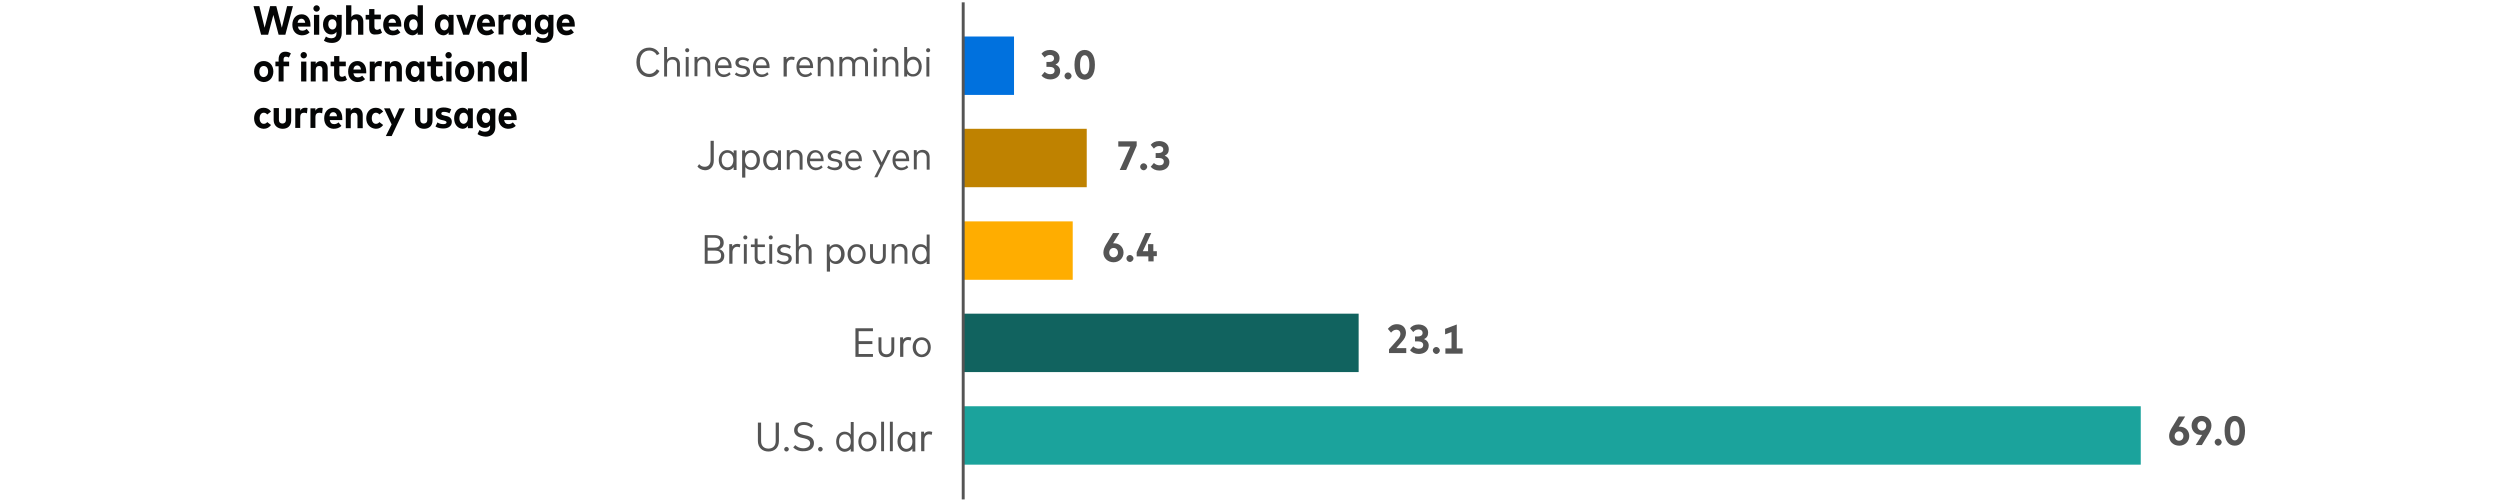
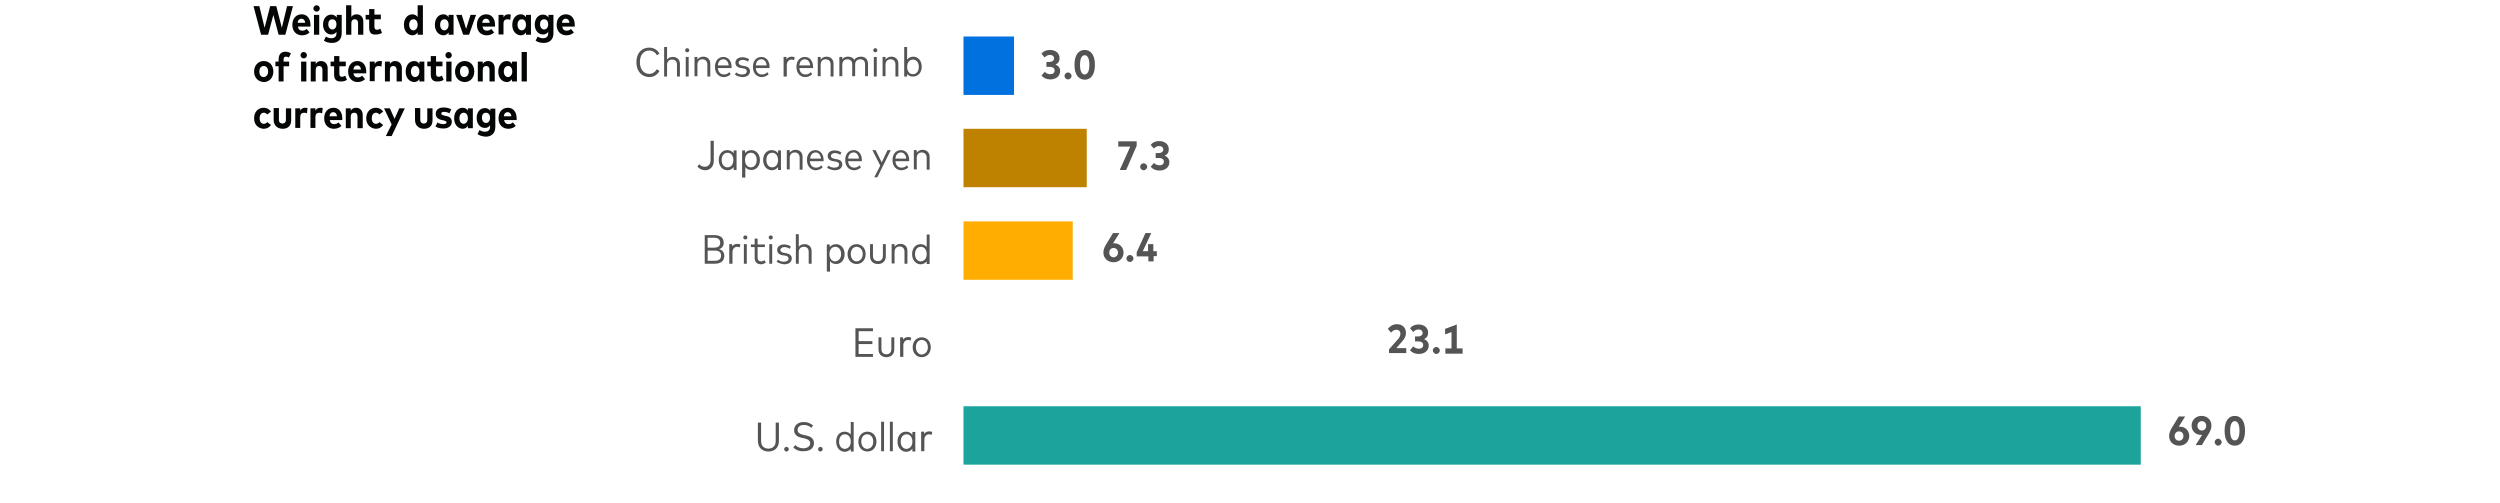
<svg xmlns="http://www.w3.org/2000/svg" version="1.1" id="Freshness_Article_Charts" x="0px" y="0px" viewBox="0 0 856 172.2" style="enable-background:new 0 0 856 172.2;" xml:space="preserve">
  <g>
    <rect x="215.9" y="14.3" style="fill:none;" width="103.4" height="15.2" />
    <path style="fill:#545454;" d="M217.9,21.3c0-3.1,1.8-5,4.4-5c1.5,0,2.9,0.8,3.5,2.1l-0.9,0.5c-0.5-1-1.5-1.6-2.6-1.6   c-1.9,0-3.2,1.5-3.2,4c0,2.5,1.4,4,3.2,4c1.1,0,2-0.6,2.6-1.6l0.9,0.6c-0.7,1.3-2,2.1-3.5,2.1C219.7,26.3,217.9,24.4,217.9,21.3z" />
    <path style="fill:#545454;" d="M227.4,26.2V16.1h1v4.3c0.5-0.7,1.2-0.9,2-0.9c1.4,0,2.4,0.9,2.4,2.4v4.3h-1v-4.1   c0-1.1-0.6-1.7-1.7-1.7c-1,0-1.7,0.7-1.7,1.8v4H227.4z" />
    <path style="fill:#545454;" d="M234.6,17.2c0-0.4,0.3-0.7,0.7-0.7c0.4,0,0.7,0.3,0.7,0.7c0,0.4-0.3,0.7-0.7,0.7   C234.9,17.9,234.6,17.6,234.6,17.2z M234.8,26.2v-6.7h1v6.7H234.8z" />
    <path style="fill:#545454;" d="M237.8,26.2v-6.7h1v0.9c0.5-0.7,1.2-1,2-1c1.4,0,2.4,0.9,2.4,2.4v4.4h-1v-4.1c0-1.1-0.6-1.8-1.7-1.8   c-1,0-1.7,0.7-1.7,1.8v4H237.8z" />
    <path style="fill:#545454;" d="M244.8,22.9c0-2.1,1.2-3.4,2.9-3.4c1.6,0,2.8,1.3,2.8,3.4c0,0.1,0,0.3,0,0.4h-4.7   c0.1,1.4,0.9,2.2,2.1,2.2c0.8,0,1.4-0.3,1.8-0.8l0.5,0.7c-0.7,0.7-1.6,1-2.5,1C246,26.3,244.8,25,244.8,22.9z M249.5,22.4   c-0.1-1.2-0.8-2.1-1.8-2.1c-1.1,0-1.8,0.8-1.9,2.1H249.5z" />
    <path style="fill:#545454;" d="M251.6,25.5l0.5-0.7c0.4,0.4,1.1,0.7,2,0.7c1,0,1.6-0.4,1.6-1.1c0-0.5-0.4-0.9-1.3-1l-0.7-0.1   c-1.3-0.2-1.9-0.9-1.9-1.8c0-1.2,1-1.9,2.4-1.9c0.9,0,1.7,0.3,2.3,0.7l-0.4,0.8c-0.4-0.3-1.1-0.6-1.8-0.6c-0.8,0-1.4,0.4-1.4,1   c0,0.5,0.4,0.8,1.3,1l0.7,0.1c1.2,0.2,1.9,0.8,1.9,1.8c0,1.2-1,2-2.6,2C253.2,26.3,252.3,26.1,251.6,25.5z" />
    <path style="fill:#545454;" d="M257.8,22.9c0-2.1,1.2-3.4,2.9-3.4c1.6,0,2.8,1.3,2.8,3.4c0,0.1,0,0.3,0,0.4h-4.7   c0.1,1.4,0.9,2.2,2.1,2.2c0.8,0,1.4-0.3,1.8-0.8l0.5,0.7c-0.7,0.7-1.6,1-2.5,1C259,26.3,257.8,25,257.8,22.9z M262.5,22.4   c-0.1-1.2-0.8-2.1-1.8-2.1c-1.1,0-1.8,0.8-1.9,2.1H262.5z" />
    <path style="fill:#545454;" d="M268.3,26.2v-6.7h1v0.8c0.4-0.6,1-0.9,1.8-0.9c0.4,0,0.7,0.1,1,0.2l-0.2,1c-0.3-0.1-0.6-0.2-0.9-0.2   c-0.9,0-1.6,0.7-1.6,1.9v3.9H268.3z" />
    <path style="fill:#545454;" d="M272.7,22.9c0-2.1,1.2-3.4,2.9-3.4c1.6,0,2.8,1.3,2.8,3.4c0,0.1,0,0.3,0,0.4h-4.7   c0.1,1.4,0.9,2.2,2.1,2.2c0.8,0,1.4-0.3,1.8-0.8l0.5,0.7c-0.7,0.7-1.6,1-2.5,1C273.9,26.3,272.7,25,272.7,22.9z M277.4,22.4   c-0.1-1.2-0.8-2.1-1.8-2.1c-1.1,0-1.8,0.8-1.9,2.1H277.4z" />
    <path style="fill:#545454;" d="M280,26.2v-6.7h1v0.9c0.5-0.7,1.2-1,2-1c1.4,0,2.4,0.9,2.4,2.4v4.4h-1v-4.1c0-1.1-0.6-1.8-1.7-1.8   c-1,0-1.7,0.7-1.7,1.8v4H280z" />
    <path style="fill:#545454;" d="M287.4,26.2v-6.7h1v0.8c0.5-0.7,1.2-0.9,2-0.9c1,0,1.7,0.4,2.1,1.1c0.5-0.8,1.4-1.1,2.3-1.1   c1.4,0,2.4,0.9,2.4,2.4v4.3h-1v-4.1c0-1.1-0.6-1.7-1.7-1.7c-1,0-1.7,0.7-1.7,1.8v4h-1v-4.1c0-1.1-0.6-1.7-1.7-1.7   c-1,0-1.7,0.7-1.7,1.8v4H287.4z" />
    <path style="fill:#545454;" d="M299,17.2c0-0.4,0.3-0.7,0.7-0.7c0.4,0,0.7,0.3,0.7,0.7c0,0.4-0.3,0.7-0.7,0.7   C299.3,17.9,299,17.6,299,17.2z M299.2,26.2v-6.7h1v6.7H299.2z" />
    <path style="fill:#545454;" d="M302.2,26.2v-6.7h1v0.9c0.5-0.7,1.2-1,2-1c1.4,0,2.4,0.9,2.4,2.4v4.4h-1v-4.1c0-1.1-0.6-1.8-1.7-1.8   c-1,0-1.7,0.7-1.7,1.8v4H302.2z" />
    <path style="fill:#545454;" d="M310.6,25.3v0.9h-1V16.1h1v4.3c0.5-0.6,1.2-1,2.1-1c1.6,0,2.9,1.4,2.9,3.4c0,2-1.2,3.4-2.9,3.4   C311.8,26.3,311.1,25.9,310.6,25.3z M314.6,22.9c0-1.5-0.8-2.5-2-2.5c-1.2,0-2,1-2,2.5c0,1.5,0.8,2.5,2,2.5   C313.8,25.4,314.6,24.4,314.6,22.9z" />
-     <path style="fill:#545454;" d="M317.1,17.2c0-0.4,0.3-0.7,0.7-0.7c0.4,0,0.7,0.3,0.7,0.7c0,0.4-0.3,0.7-0.7,0.7   C317.3,17.9,317.1,17.6,317.1,17.2z M317.2,26.2v-6.7h1v6.7H317.2z" />
  </g>
  <g>
    <rect x="86.6" y="0" style="fill:none;" width="117.3" height="51.7" />
    <path style="fill:#040505;" d="M89.4,11.9l-2.6-9.8h2l1.8,7.4l1.9-7.4h2.1l1.9,7.4l1.8-7.4h2l-2.6,9.8h-2.3l-1.8-6.8l-1.8,6.8H89.4   z" />
    <path style="fill:#040505;" d="M100.1,8.5c0-2.2,1.3-3.6,3.2-3.6c1.8,0,3,1.4,3,3.6c0,0.2,0,0.4,0,0.6H102c0.2,1,0.7,1.4,1.5,1.4   c0.6,0,1.1-0.2,1.5-0.6l1,1.2c-0.7,0.7-1.6,1-2.7,1C101.4,12,100.1,10.7,100.1,8.5z M104.5,7.8c-0.1-0.9-0.6-1.4-1.3-1.4   c-0.7,0-1.2,0.5-1.3,1.4H104.5z" />
    <path style="fill:#040505;" d="M107.3,2.9c0-0.6,0.5-1.1,1.1-1.1c0.6,0,1.1,0.5,1.1,1.1c0,0.6-0.5,1.1-1.1,1.1   C107.8,4,107.3,3.5,107.3,2.9z M107.5,11.9V5.1h1.8v6.8H107.5z" />
    <path style="fill:#040505;" d="M110.9,13.9l0.7-1.4c0.5,0.4,1.2,0.6,1.9,0.6c0.9,0,1.7-0.5,1.7-1.6v-0.6c-0.4,0.6-1,0.9-1.8,0.9   c-1.6,0-2.8-1.4-2.8-3.4s1.2-3.4,2.8-3.4c0.9,0,1.5,0.4,1.9,1V5.1h1.7v6.3c0,2.1-1.3,3.3-3.3,3.3C112.5,14.7,111.5,14.4,110.9,13.9   z M115.2,8.3c0-1.1-0.6-1.7-1.4-1.7c-0.9,0-1.4,0.7-1.4,1.7s0.6,1.8,1.4,1.8C114.6,10.1,115.2,9.4,115.2,8.3z" />
    <path style="fill:#040505;" d="M118.5,11.9V1.8h1.8v4c0.4-0.6,1-0.9,1.8-0.9c1.4,0,2.3,1,2.3,2.5v4.5h-1.8v-4   c0-0.8-0.4-1.3-1.1-1.3c-0.7,0-1.2,0.4-1.2,1.3v4H118.5z" />
    <path style="fill:#040505;" d="M126.4,9.5V6.7h-1.2V5.1h1.2V3.1h1.8v1.9h2.2v1.6h-2.2v2.6c0,0.7,0.4,1,0.9,1c0.4,0,0.8-0.2,1.1-0.4   l0.6,1.4c-0.5,0.4-1.1,0.6-2,0.6C127.2,12,126.4,11.2,126.4,9.5z" />
-     <path style="fill:#040505;" d="M131.2,8.5c0-2.2,1.3-3.6,3.2-3.6c1.8,0,3,1.4,3,3.6c0,0.2,0,0.4,0,0.6h-4.3c0.2,1,0.7,1.4,1.5,1.4   c0.6,0,1.1-0.2,1.5-0.6l1,1.2c-0.7,0.7-1.6,1-2.7,1C132.5,12,131.2,10.7,131.2,8.5z M135.6,7.8c-0.1-0.9-0.6-1.4-1.3-1.4   c-0.7,0-1.2,0.5-1.3,1.4H135.6z" />
    <path style="fill:#040505;" d="M138.3,8.5c0-2.1,1.2-3.6,2.9-3.6c0.8,0,1.4,0.4,1.8,0.9v-4h1.8v10.1H143v-0.8c-0.4,0.6-1,1-1.8,1   C139.5,12,138.3,10.6,138.3,8.5z M143,8.5c0-1.2-0.6-1.9-1.4-1.9c-0.9,0-1.5,0.7-1.5,1.9c0,1.1,0.6,1.9,1.5,1.9   C142.4,10.3,143,9.6,143,8.5z" />
    <path style="fill:#040505;" d="M148.9,8.5c0-2.1,1.2-3.6,2.9-3.6c0.9,0,1.4,0.4,1.8,1V5.1h1.7v6.8h-1.7v-0.8c-0.4,0.6-1,1-1.8,1   C150.1,12,148.9,10.6,148.9,8.5z M153.6,8.5c0-1.2-0.6-1.9-1.4-1.9c-0.9,0-1.5,0.7-1.5,1.9c0,1.1,0.6,1.9,1.5,1.9   C153,10.3,153.6,9.6,153.6,8.5z" />
    <path style="fill:#040505;" d="M158.6,11.9l-2.4-6.8h1.9l1.5,4.8l1.5-4.8h1.9l-2.4,6.8H158.6z" />
    <path style="fill:#040505;" d="M163.3,8.5c0-2.2,1.3-3.6,3.2-3.6c1.8,0,3,1.4,3,3.6c0,0.2,0,0.4,0,0.6h-4.3c0.2,1,0.7,1.4,1.5,1.4   c0.6,0,1.1-0.2,1.5-0.6l1,1.2c-0.7,0.7-1.6,1-2.7,1C164.6,12,163.3,10.7,163.3,8.5z M167.7,7.8c-0.1-0.9-0.6-1.4-1.3-1.4   c-0.7,0-1.2,0.5-1.3,1.4H167.7z" />
    <path style="fill:#040505;" d="M170.7,11.9V5.1h1.7v0.8c0.4-0.7,0.9-1,1.7-1c0.3,0,0.6,0,0.8,0.1l-0.2,1.8c-0.3-0.1-0.6-0.2-1-0.2   c-0.8,0-1.3,0.5-1.3,1.4v3.8H170.7z" />
    <path style="fill:#040505;" d="M175.4,8.5c0-2.1,1.2-3.6,2.9-3.6c0.9,0,1.4,0.4,1.8,1V5.1h1.7v6.8h-1.7v-0.8c-0.4,0.6-1,1-1.8,1   C176.6,12,175.4,10.6,175.4,8.5z M180.1,8.5c0-1.2-0.6-1.9-1.4-1.9c-0.9,0-1.5,0.7-1.5,1.9c0,1.1,0.6,1.9,1.5,1.9   C179.5,10.3,180.1,9.6,180.1,8.5z" />
    <path style="fill:#040505;" d="M183.4,13.9l0.7-1.4c0.5,0.4,1.2,0.6,1.9,0.6c0.9,0,1.7-0.5,1.7-1.6v-0.6c-0.4,0.6-1,0.9-1.8,0.9   c-1.6,0-2.8-1.4-2.8-3.4s1.2-3.4,2.8-3.4c0.9,0,1.5,0.4,1.9,1V5.1h1.7v6.3c0,2.1-1.3,3.3-3.3,3.3C185,14.7,184,14.4,183.4,13.9z    M187.7,8.3c0-1.1-0.6-1.7-1.4-1.7c-0.9,0-1.4,0.7-1.4,1.7s0.6,1.8,1.4,1.8C187.1,10.1,187.7,9.4,187.7,8.3z" />
    <path style="fill:#040505;" d="M190.6,8.5c0-2.2,1.3-3.6,3.2-3.6c1.8,0,3,1.4,3,3.6c0,0.2,0,0.4,0,0.6h-4.3c0.2,1,0.7,1.4,1.5,1.4   c0.6,0,1.1-0.2,1.5-0.6l1,1.2c-0.7,0.7-1.6,1-2.7,1C191.9,12,190.6,10.7,190.6,8.5z M195,7.8c-0.1-0.9-0.6-1.4-1.3-1.4   c-0.7,0-1.2,0.5-1.3,1.4H195z" />
    <path style="fill:#040505;" d="M87,24.5c0-2.1,1.4-3.6,3.3-3.6c1.9,0,3.3,1.4,3.3,3.6c0,2.1-1.4,3.6-3.3,3.6   C88.4,28,87,26.6,87,24.5z M91.8,24.5c0-1.2-0.6-1.9-1.5-1.9c-0.9,0-1.5,0.7-1.5,1.9c0,1.2,0.6,1.9,1.5,1.9   C91.2,26.3,91.8,25.6,91.8,24.5z" />
    <path style="fill:#040505;" d="M95.4,27.9v-5.2h-1.1v-1.6h1.1v-0.8c0-1.7,0.9-2.6,2.3-2.6c0.9,0,1.5,0.3,1.9,0.6l-0.7,1.4   c-0.3-0.2-0.6-0.3-1-0.3c-0.5,0-0.8,0.3-0.8,0.9v0.8H99v1.6h-1.9v5.2H95.4z" />
    <path style="fill:#040505;" d="M102.9,18.9c0-0.6,0.5-1.1,1.1-1.1c0.6,0,1.1,0.5,1.1,1.1c0,0.6-0.5,1.1-1.1,1.1   C103.4,20,102.9,19.5,102.9,18.9z M103.1,27.9v-6.8h1.8v6.8H103.1z" />
    <path style="fill:#040505;" d="M106.4,27.9v-6.8h1.7v0.8c0.4-0.7,1.1-1,1.8-1c1.4,0,2.3,1,2.3,2.5v4.5h-1.8v-4   c0-0.8-0.4-1.3-1.1-1.3c-0.7,0-1.2,0.4-1.2,1.3v4H106.4z" />
    <path style="fill:#040505;" d="M114.4,25.5v-2.8h-1.2v-1.6h1.2v-1.9h1.8v1.9h2.2v1.6h-2.2v2.6c0,0.7,0.4,1,0.9,1   c0.4,0,0.8-0.2,1.1-0.4l0.6,1.4c-0.5,0.4-1.1,0.6-2,0.6C115.2,28,114.4,27.2,114.4,25.5z" />
    <path style="fill:#040505;" d="M119.2,24.5c0-2.2,1.3-3.6,3.2-3.6c1.8,0,3,1.4,3,3.6c0,0.2,0,0.4,0,0.6H121c0.2,1,0.7,1.4,1.5,1.4   c0.6,0,1.1-0.2,1.5-0.6l1,1.2c-0.7,0.7-1.6,1-2.7,1C120.5,28,119.2,26.7,119.2,24.5z M123.6,23.8c-0.1-0.9-0.6-1.4-1.3-1.4   c-0.7,0-1.2,0.5-1.3,1.4H123.6z" />
    <path style="fill:#040505;" d="M126.6,27.9v-6.8h1.7v0.8c0.4-0.7,0.9-1,1.7-1c0.3,0,0.6,0,0.8,0.1l-0.2,1.8c-0.3-0.1-0.6-0.2-1-0.2   c-0.8,0-1.3,0.5-1.3,1.4v3.8H126.6z" />
    <path style="fill:#040505;" d="M131.8,27.9v-6.8h1.7v0.8c0.4-0.7,1.1-1,1.8-1c1.4,0,2.3,1,2.3,2.5v4.5h-1.8v-4   c0-0.8-0.4-1.3-1.1-1.3c-0.7,0-1.2,0.4-1.2,1.3v4H131.8z" />
    <path style="fill:#040505;" d="M138.9,24.5c0-2.1,1.2-3.6,2.9-3.6c0.9,0,1.4,0.4,1.8,1v-0.8h1.7v6.8h-1.7v-0.8c-0.4,0.6-1,1-1.8,1   C140.1,28,138.9,26.6,138.9,24.5z M143.6,24.5c0-1.2-0.6-1.9-1.4-1.9c-0.9,0-1.5,0.7-1.5,1.9c0,1.1,0.6,1.9,1.5,1.9   C143,26.3,143.6,25.6,143.6,24.5z" />
    <path style="fill:#040505;" d="M147.5,25.5v-2.8h-1.2v-1.6h1.2v-1.9h1.8v1.9h2.2v1.6h-2.2v2.6c0,0.7,0.4,1,0.9,1   c0.4,0,0.8-0.2,1.1-0.4l0.6,1.4c-0.5,0.4-1.1,0.6-2,0.6C148.3,28,147.5,27.2,147.5,25.5z" />
    <path style="fill:#040505;" d="M152.5,18.9c0-0.6,0.5-1.1,1.1-1.1c0.6,0,1.1,0.5,1.1,1.1c0,0.6-0.5,1.1-1.1,1.1   C153,20,152.5,19.5,152.5,18.9z M152.8,27.9v-6.8h1.8v6.8H152.8z" />
    <path style="fill:#040505;" d="M155.8,24.5c0-2.1,1.4-3.6,3.3-3.6c1.9,0,3.3,1.4,3.3,3.6c0,2.1-1.4,3.6-3.3,3.6   C157.1,28,155.8,26.6,155.8,24.5z M160.5,24.5c0-1.2-0.6-1.9-1.5-1.9c-0.9,0-1.5,0.7-1.5,1.9c0,1.2,0.6,1.9,1.5,1.9   C159.9,26.3,160.5,25.6,160.5,24.5z" />
    <path style="fill:#040505;" d="M163.6,27.9v-6.8h1.7v0.8c0.4-0.7,1.1-1,1.8-1c1.4,0,2.3,1,2.3,2.5v4.5h-1.8v-4   c0-0.8-0.4-1.3-1.1-1.3c-0.7,0-1.2,0.4-1.2,1.3v4H163.6z" />
    <path style="fill:#040505;" d="M170.6,24.5c0-2.1,1.2-3.6,2.9-3.6c0.9,0,1.4,0.4,1.8,1v-0.8h1.7v6.8h-1.7v-0.8c-0.4,0.6-1,1-1.8,1   C171.8,28,170.6,26.6,170.6,24.5z M175.4,24.5c0-1.2-0.6-1.9-1.4-1.9c-0.9,0-1.5,0.7-1.5,1.9c0,1.1,0.6,1.9,1.5,1.9   C174.8,26.3,175.4,25.6,175.4,24.5z" />
    <path style="fill:#040505;" d="M178.6,27.9V17.8h1.8v10.1H178.6z" />
    <path style="fill:#040505;" d="M87,40.5c0-2.1,1.3-3.6,3.3-3.6c1.1,0,1.9,0.5,2.5,1.3l-1.3,1c-0.3-0.4-0.7-0.6-1.2-0.6   c-0.8,0-1.4,0.7-1.4,1.9c0,1.2,0.6,1.9,1.4,1.9c0.5,0,0.9-0.2,1.2-0.6l1.3,1c-0.6,0.8-1.4,1.3-2.5,1.3C88.3,44,87,42.6,87,40.5z" />
    <path style="fill:#040505;" d="M93.7,41.1v-4.1h1.8V41c0,0.9,0.5,1.3,1.2,1.3c0.7,0,1.2-0.4,1.2-1.3v-3.9h1.8v4.1   c0,2-1.3,2.9-2.9,2.9S93.7,43.1,93.7,41.1z" />
    <path style="fill:#040505;" d="M101.1,43.9v-6.8h1.7v0.8c0.4-0.7,0.9-1,1.7-1c0.3,0,0.6,0,0.8,0.1l-0.2,1.8c-0.3-0.1-0.6-0.2-1-0.2   c-0.8,0-1.3,0.5-1.3,1.4v3.8H101.1z" />
    <path style="fill:#040505;" d="M106.3,43.9v-6.8h1.7v0.8c0.4-0.7,0.9-1,1.7-1c0.3,0,0.6,0,0.8,0.1l-0.2,1.8c-0.3-0.1-0.6-0.2-1-0.2   c-0.8,0-1.3,0.5-1.3,1.4v3.8H106.3z" />
    <path style="fill:#040505;" d="M111,40.5c0-2.2,1.3-3.6,3.2-3.6c1.8,0,3,1.4,3,3.6c0,0.2,0,0.4,0,0.6h-4.3c0.2,1,0.7,1.4,1.5,1.4   c0.6,0,1.1-0.2,1.5-0.6l1,1.2c-0.7,0.7-1.6,1-2.7,1C112.3,44,111,42.7,111,40.5z M115.4,39.8c-0.1-0.9-0.6-1.4-1.3-1.4   c-0.7,0-1.2,0.5-1.3,1.4H115.4z" />
    <path style="fill:#040505;" d="M118.4,43.9v-6.8h1.7v0.8c0.4-0.7,1.1-1,1.8-1c1.4,0,2.3,1,2.3,2.5v4.5h-1.8v-4   c0-0.8-0.4-1.3-1.1-1.3c-0.7,0-1.2,0.4-1.2,1.3v4H118.4z" />
    <path style="fill:#040505;" d="M125.4,40.5c0-2.1,1.3-3.6,3.3-3.6c1.1,0,1.9,0.5,2.5,1.3l-1.3,1c-0.3-0.4-0.7-0.6-1.2-0.6   c-0.8,0-1.4,0.7-1.4,1.9c0,1.2,0.6,1.9,1.4,1.9c0.5,0,0.9-0.2,1.2-0.6l1.3,1c-0.6,0.8-1.4,1.3-2.5,1.3   C126.8,44,125.4,42.6,125.4,40.5z" />
    <path style="fill:#040505;" d="M132.1,46.6l2-4l-2.6-5.5h2l1.6,3.6l1.6-3.6h1.9l-4.5,9.5H132.1z" />
    <path style="fill:#040505;" d="M142.1,41.1v-4.1h1.8V41c0,0.9,0.5,1.3,1.2,1.3c0.7,0,1.2-0.4,1.2-1.3v-3.9h1.8v4.1   c0,2-1.3,2.9-2.9,2.9S142.1,43.1,142.1,41.1z" />
    <path style="fill:#040505;" d="M149.1,43.3l0.7-1.4c0.5,0.4,1.2,0.6,2,0.6c0.7,0,1.1-0.2,1.1-0.6c0-0.3-0.3-0.5-1.1-0.7l-0.5-0.1   c-1.4-0.3-2.1-1-2.1-2.1c0-1.4,1-2.2,2.7-2.2c1,0,1.7,0.2,2.6,0.6l-0.6,1.4c-0.5-0.3-1.2-0.5-1.9-0.5c-0.6,0-0.9,0.2-0.9,0.6   c0,0.4,0.4,0.5,1.1,0.7l0.5,0.1c1.3,0.2,2,0.9,2,2c0,1.4-1.1,2.3-2.9,2.3C150.8,44,149.8,43.8,149.1,43.3z" />
    <path style="fill:#040505;" d="M155.5,40.5c0-2.1,1.2-3.6,2.9-3.6c0.9,0,1.4,0.4,1.8,1v-0.8h1.7v6.8h-1.7v-0.8c-0.4,0.6-1,1-1.8,1   C156.7,44,155.5,42.6,155.5,40.5z M160.2,40.5c0-1.2-0.6-1.9-1.4-1.9c-0.9,0-1.5,0.7-1.5,1.9c0,1.1,0.6,1.9,1.5,1.9   C159.6,42.3,160.2,41.6,160.2,40.5z" />
    <path style="fill:#040505;" d="M163.5,45.9l0.7-1.4c0.5,0.4,1.2,0.6,1.9,0.6c0.9,0,1.7-0.5,1.7-1.6v-0.6c-0.4,0.6-1,0.9-1.8,0.9   c-1.6,0-2.8-1.4-2.8-3.4s1.2-3.4,2.8-3.4c0.9,0,1.5,0.4,1.9,1v-0.8h1.7v6.3c0,2.1-1.3,3.3-3.3,3.3   C165.1,46.7,164.1,46.4,163.5,45.9z M167.8,40.3c0-1.1-0.6-1.7-1.4-1.7c-0.9,0-1.4,0.7-1.4,1.7s0.6,1.8,1.4,1.8   C167.2,42.1,167.8,41.4,167.8,40.3z" />
-     <path style="fill:#040505;" d="M170.7,40.5c0-2.2,1.3-3.6,3.2-3.6c1.8,0,3,1.4,3,3.6c0,0.2,0,0.4,0,0.6h-4.3c0.2,1,0.7,1.4,1.5,1.4   c0.6,0,1.1-0.2,1.5-0.6l1,1.2c-0.7,0.7-1.6,1-2.7,1C172,44,170.7,42.7,170.7,40.5z M175.1,39.8c-0.1-0.9-0.6-1.4-1.3-1.4   c-0.7,0-1.2,0.5-1.3,1.4H175.1z" />
+     <path style="fill:#040505;" d="M170.7,40.5c0-2.2,1.3-3.6,3.2-3.6c1.8,0,3,1.4,3,3.6c0,0.2,0,0.4,0,0.6h-4.3c0.2,1,0.7,1.4,1.5,1.4   c0.6,0,1.1-0.2,1.5-0.6l1,1.2c-0.7,0.7-1.6,1-2.7,1C172,44,170.7,42.7,170.7,40.5z M175.1,39.8c-0.1-0.9-0.6-1.4-1.3-1.4   c-0.7,0-1.2,0.5-1.3,1.4z" />
  </g>
  <g>
    <rect x="232.5" y="46.2" style="fill:none;" width="86.8" height="15.2" />
    <path style="fill:#545454;" d="M238.8,57l0.6-0.8c0.4,0.5,1,0.9,1.9,0.9c1.2,0,2-0.8,2-2.3v-6.6h1.1V55c0,2.1-1.3,3.3-3,3.3   C240.1,58.2,239.3,57.7,238.8,57z" />
    <path style="fill:#545454;" d="M246.1,54.8c0-2,1.2-3.4,2.9-3.4c1,0,1.7,0.4,2.2,1.1v-1h1v6.7h-1v-1c-0.5,0.7-1.2,1.1-2.2,1.1   C247.3,58.2,246.1,56.8,246.1,54.8z M251.1,54.8c0-1.5-0.8-2.5-2-2.5c-1.2,0-2,1-2,2.5c0,1.5,0.8,2.5,2,2.5   C250.3,57.3,251.1,56.3,251.1,54.8z" />
    <path style="fill:#545454;" d="M254.1,60.8v-9.3h1v0.9c0.5-0.6,1.2-1,2.2-1c1.6,0,2.9,1.4,2.9,3.4c0,2-1.2,3.4-2.9,3.4   c-1,0-1.7-0.4-2.1-1v3.6H254.1z M259.1,54.8c0-1.5-0.8-2.5-2-2.5c-1.2,0-2,1-2,2.5c0,1.5,0.8,2.5,2,2.5   C258.3,57.3,259.1,56.3,259.1,54.8z" />
    <path style="fill:#545454;" d="M261.3,54.8c0-2,1.2-3.4,2.9-3.4c1,0,1.7,0.4,2.2,1.1v-1h1v6.7h-1v-1c-0.5,0.7-1.2,1.1-2.2,1.1   C262.5,58.2,261.3,56.8,261.3,54.8z M266.4,54.8c0-1.5-0.8-2.5-2-2.5c-1.2,0-2,1-2,2.5c0,1.5,0.8,2.5,2,2.5   C265.6,57.3,266.4,56.3,266.4,54.8z" />
    <path style="fill:#545454;" d="M269.4,58.1v-6.7h1v0.9c0.5-0.7,1.2-1,2-1c1.4,0,2.4,0.9,2.4,2.4v4.4h-1v-4.1c0-1.1-0.6-1.8-1.7-1.8   c-1,0-1.7,0.7-1.7,1.8v4H269.4z" />
    <path style="fill:#545454;" d="M276.3,54.8c0-2.1,1.2-3.4,2.9-3.4c1.6,0,2.8,1.3,2.8,3.4c0,0.1,0,0.3,0,0.4h-4.7   c0.1,1.4,0.9,2.2,2.1,2.2c0.8,0,1.4-0.3,1.8-0.8l0.5,0.7c-0.7,0.7-1.6,1-2.5,1C277.6,58.2,276.3,56.9,276.3,54.8z M281.1,54.3   c-0.1-1.2-0.8-2.1-1.8-2.1c-1.1,0-1.8,0.8-1.9,2.1H281.1z" />
    <path style="fill:#545454;" d="M283.2,57.4l0.5-0.7c0.4,0.4,1.1,0.7,2,0.7c1,0,1.6-0.4,1.6-1.1c0-0.5-0.4-0.9-1.3-1l-0.7-0.1   c-1.3-0.2-1.9-0.9-1.9-1.8c0-1.2,1-1.9,2.4-1.9c0.9,0,1.7,0.3,2.3,0.7l-0.4,0.8c-0.4-0.3-1.1-0.6-1.8-0.6c-0.8,0-1.4,0.4-1.4,1   c0,0.5,0.4,0.8,1.3,1l0.7,0.1c1.2,0.2,1.9,0.8,1.9,1.8c0,1.2-1,2-2.6,2C284.8,58.2,283.9,58,283.2,57.4z" />
    <path style="fill:#545454;" d="M289.4,54.8c0-2.1,1.2-3.4,2.9-3.4c1.6,0,2.8,1.3,2.8,3.4c0,0.1,0,0.3,0,0.4h-4.7   c0.1,1.4,0.9,2.2,2.1,2.2c0.8,0,1.4-0.3,1.8-0.8l0.5,0.7c-0.7,0.7-1.6,1-2.5,1C290.6,58.2,289.4,56.9,289.4,54.8z M294.1,54.3   c-0.1-1.2-0.8-2.1-1.8-2.1c-1.1,0-1.8,0.8-1.9,2.1H294.1z" />
    <path style="fill:#545454;" d="M299.3,60.8l2.1-4.1l-2.7-5.3h1.1l2.1,4.2l2-4.2h1.1l-4.6,9.3H299.3z" />
    <path style="fill:#545454;" d="M305.6,54.8c0-2.1,1.2-3.4,2.9-3.4c1.6,0,2.8,1.3,2.8,3.4c0,0.1,0,0.3,0,0.4h-4.7   c0.1,1.4,0.9,2.2,2.1,2.2c0.8,0,1.4-0.3,1.8-0.8l0.5,0.7c-0.7,0.7-1.6,1-2.5,1C306.8,58.2,305.6,56.9,305.6,54.8z M310.3,54.3   c-0.1-1.2-0.8-2.1-1.8-2.1c-1.1,0-1.8,0.8-1.9,2.1H310.3z" />
    <path style="fill:#545454;" d="M312.9,58.1v-6.7h1v0.9c0.5-0.7,1.2-1,2-1c1.4,0,2.4,0.9,2.4,2.4v4.4h-1v-4.1c0-1.1-0.6-1.8-1.7-1.8   c-1,0-1.7,0.7-1.7,1.8v4H312.9z" />
  </g>
  <g>
-     <rect x="234.1" y="78.4" style="fill:none;" width="85.2" height="15.2" />
    <path style="fill:#545454;" d="M241.3,90.3v-9.8h3.3c1.9,0,3.2,0.8,3.2,2.6c0,1.2-0.6,1.9-1.6,2.2c1.1,0.3,1.8,1.1,1.8,2.3   c0,1.8-1.3,2.7-3.3,2.7H241.3z M242.3,84.8h2.2c1.2,0,2.1-0.4,2.1-1.7c0-1.2-0.9-1.7-2.1-1.7h-2.2V84.8z M242.3,89.3h2.4   c1.3,0,2.2-0.5,2.2-1.8c0-1.3-0.9-1.7-2.2-1.7h-2.4V89.3z" />
    <path style="fill:#545454;" d="M249.7,90.3v-6.7h1v0.8c0.4-0.6,1-0.9,1.8-0.9c0.4,0,0.7,0.1,1,0.2l-0.2,1c-0.3-0.1-0.6-0.2-0.9-0.2   c-0.9,0-1.6,0.7-1.6,1.9v3.9H249.7z" />
    <path style="fill:#545454;" d="M254.5,81.3c0-0.4,0.3-0.7,0.7-0.7c0.4,0,0.7,0.3,0.7,0.7c0,0.4-0.3,0.7-0.7,0.7   C254.8,82,254.5,81.7,254.5,81.3z M254.7,90.3v-6.7h1v6.7H254.7z" />
    <path style="fill:#545454;" d="M258.4,88.2v-3.6h-1.3v-0.9h1.3v-2h1v2h2.5v0.9h-2.5v3.6c0,0.9,0.5,1.3,1.2,1.3   c0.4,0,0.9-0.2,1.2-0.4l0.4,0.8c-0.4,0.3-1,0.6-1.7,0.6C259.1,90.4,258.4,89.7,258.4,88.2z" />
    <path style="fill:#545454;" d="M263.2,81.3c0-0.4,0.3-0.7,0.7-0.7c0.4,0,0.7,0.3,0.7,0.7c0,0.4-0.3,0.7-0.7,0.7   C263.5,82,263.2,81.7,263.2,81.3z M263.4,90.3v-6.7h1v6.7H263.4z" />
    <path style="fill:#545454;" d="M265.9,89.6l0.5-0.7c0.4,0.4,1.1,0.7,2,0.7c1,0,1.6-0.4,1.6-1.1c0-0.5-0.4-0.9-1.3-1l-0.7-0.1   c-1.3-0.2-1.9-0.9-1.9-1.8c0-1.2,1-1.9,2.4-1.9c0.9,0,1.7,0.3,2.3,0.7l-0.4,0.8c-0.4-0.3-1.1-0.6-1.8-0.6c-0.8,0-1.4,0.4-1.4,1   c0,0.5,0.4,0.8,1.3,1l0.7,0.1c1.2,0.2,1.9,0.8,1.9,1.8c0,1.2-1,2-2.6,2C267.5,90.4,266.6,90.1,265.9,89.6z" />
    <path style="fill:#545454;" d="M272.5,90.3V80.2h1v4.3c0.5-0.7,1.2-0.9,2-0.9c1.4,0,2.4,0.9,2.4,2.4v4.3h-1v-4.1   c0-1.1-0.6-1.7-1.7-1.7c-1,0-1.7,0.7-1.7,1.8v4H272.5z" />
    <path style="fill:#545454;" d="M283.1,93v-9.3h1v0.9c0.5-0.6,1.2-1,2.2-1c1.6,0,2.9,1.4,2.9,3.4c0,2-1.2,3.4-2.9,3.4   c-1,0-1.7-0.4-2.1-1V93H283.1z M288,87c0-1.5-0.8-2.5-2-2.5c-1.2,0-2,1-2,2.5c0,1.5,0.8,2.5,2,2.5C287.2,89.4,288,88.4,288,87z" />
    <path style="fill:#545454;" d="M290.2,87c0-2,1.3-3.4,3.1-3.4c1.8,0,3.1,1.4,3.1,3.4c0,2-1.3,3.4-3.1,3.4   C291.5,90.4,290.2,89,290.2,87z M295.4,87c0-1.5-0.9-2.5-2.1-2.5c-1.2,0-2,1-2,2.5c0,1.5,0.9,2.5,2,2.5   C294.5,89.4,295.4,88.5,295.4,87z" />
    <path style="fill:#545454;" d="M297.9,87.7v-4.1h1v4c0,1.2,0.7,1.8,1.7,1.8s1.7-0.6,1.7-1.8v-4h1v4.1c0,1.8-1.2,2.7-2.7,2.7   C299.1,90.4,297.9,89.5,297.9,87.7z" />
    <path style="fill:#545454;" d="M305.3,90.3v-6.7h1v0.9c0.5-0.7,1.2-1,2-1c1.4,0,2.4,0.9,2.4,2.4v4.4h-1v-4.1c0-1.1-0.6-1.8-1.7-1.8   c-1,0-1.7,0.7-1.7,1.8v4H305.3z" />
    <path style="fill:#545454;" d="M312.3,87c0-2,1.2-3.4,2.9-3.4c0.9,0,1.7,0.4,2.1,1v-4.3h1v10.1h-1v-0.9c-0.5,0.6-1.2,1-2.2,1   C313.5,90.4,312.3,89,312.3,87z M317.3,87c0-1.5-0.8-2.5-2-2.5c-1.2,0-2,1-2,2.5s0.8,2.5,2,2.5C316.5,89.4,317.3,88.5,317.3,87z" />
  </g>
  <g>
    <rect x="285" y="110.3" style="fill:none;" width="34.3" height="15.2" />
    <path style="fill:#545454;" d="M292.9,122.2v-9.8h6v1H294v3.4h4.7v1H294v3.4h4.9v1H292.9z" />
    <path style="fill:#545454;" d="M300.8,119.6v-4.1h1v4c0,1.2,0.7,1.8,1.7,1.8s1.7-0.6,1.7-1.8v-4h1v4.1c0,1.8-1.2,2.7-2.7,2.7   C302,122.3,300.8,121.4,300.8,119.6z" />
    <path style="fill:#545454;" d="M308.2,122.2v-6.7h1v0.8c0.4-0.6,1-0.9,1.8-0.9c0.4,0,0.7,0.1,1,0.2l-0.2,1   c-0.3-0.1-0.6-0.2-0.9-0.2c-0.9,0-1.6,0.7-1.6,1.9v3.9H308.2z" />
    <path style="fill:#545454;" d="M312.5,118.9c0-2,1.3-3.4,3.1-3.4c1.8,0,3.1,1.4,3.1,3.4c0,2-1.3,3.4-3.1,3.4   C313.8,122.3,312.5,120.9,312.5,118.9z M317.7,118.9c0-1.5-0.9-2.5-2.1-2.5c-1.2,0-2,1-2,2.5c0,1.5,0.9,2.5,2,2.5   C316.8,121.3,317.7,120.4,317.7,118.9z" />
  </g>
  <g>
    <rect x="253.3" y="142.6" style="fill:none;" width="66" height="15.2" />
    <path style="fill:#545454;" d="M259.5,151v-6.3h1.1v6.3c0,1.8,1.1,2.6,2.5,2.6c1.4,0,2.5-0.8,2.5-2.6v-6.3h1.1v6.3   c0,2.3-1.5,3.6-3.6,3.6C261.1,154.6,259.5,153.3,259.5,151z" />
    <path style="fill:#545454;" d="M268.5,153.8c0-0.4,0.4-0.8,0.8-0.8c0.4,0,0.8,0.4,0.8,0.8s-0.4,0.8-0.8,0.8   C268.8,154.6,268.5,154.2,268.5,153.8z" />
    <path style="fill:#545454;" d="M271.6,153.2l0.7-0.8c0.6,0.6,1.6,1.1,2.7,1.1c1.3,0,2.4-0.6,2.4-1.7c0-0.9-0.7-1.4-2-1.7l-0.9-0.2   c-1.6-0.3-2.6-1.2-2.6-2.6c0-1.7,1.4-2.8,3.3-2.8c1.4,0,2.4,0.5,3.2,1.2l-0.6,0.8c-0.6-0.6-1.5-1-2.5-1c-1.3,0-2.2,0.6-2.2,1.7   c0,0.9,0.6,1.4,2,1.7l0.9,0.2c1.6,0.3,2.7,1.1,2.7,2.6c0,1.9-1.5,2.8-3.5,2.8C273.6,154.6,272.4,154,271.6,153.2z" />
    <path style="fill:#545454;" d="M280.1,153.8c0-0.4,0.4-0.8,0.8-0.8c0.4,0,0.8,0.4,0.8,0.8s-0.4,0.8-0.8,0.8   C280.5,154.6,280.1,154.2,280.1,153.8z" />
    <path style="fill:#545454;" d="M286.3,151.2c0-2,1.2-3.4,2.9-3.4c0.9,0,1.7,0.4,2.1,1v-4.3h1v10.1h-1v-0.9c-0.5,0.6-1.2,1-2.2,1   C287.5,154.6,286.3,153.2,286.3,151.2z M291.3,151.2c0-1.5-0.8-2.5-2-2.5c-1.2,0-2,1-2,2.5s0.8,2.5,2,2.5   C290.5,153.6,291.3,152.7,291.3,151.2z" />
    <path style="fill:#545454;" d="M293.9,151.2c0-2,1.3-3.4,3.1-3.4c1.8,0,3.1,1.4,3.1,3.4c0,2-1.3,3.4-3.1,3.4   C295.2,154.6,293.9,153.2,293.9,151.2z M299,151.2c0-1.5-0.9-2.5-2.1-2.5c-1.2,0-2,1-2,2.5c0,1.5,0.9,2.5,2,2.5   C298.2,153.6,299,152.7,299,151.2z" />
    <path style="fill:#545454;" d="M301.7,154.5v-10.1h1v10.1H301.7z" />
    <path style="fill:#545454;" d="M304.7,154.5v-10.1h1v10.1H304.7z" />
    <path style="fill:#545454;" d="M307.3,151.2c0-2,1.2-3.4,2.9-3.4c1,0,1.7,0.4,2.2,1.1v-1h1v6.7h-1v-1c-0.5,0.7-1.2,1.1-2.2,1.1   C308.5,154.6,307.3,153.2,307.3,151.2z M312.4,151.2c0-1.5-0.8-2.5-2-2.5c-1.2,0-2,1-2,2.5c0,1.5,0.8,2.5,2,2.5   C311.6,153.6,312.4,152.7,312.4,151.2z" />
    <path style="fill:#545454;" d="M315.4,154.5v-6.7h1v0.8c0.4-0.6,1-0.9,1.8-0.9c0.4,0,0.7,0.1,1,0.2l-0.2,1   c-0.3-0.1-0.6-0.2-0.9-0.2c-0.9,0-1.6,0.7-1.6,1.9v3.9H315.4z" />
  </g>
  <g>
    <rect x="742.2" y="140.5" style="fill:none;" width="30.9" height="15.1" />
    <path style="fill:#545454;" d="M742.7,149.3c0-0.9,0.3-1.7,0.8-2.6l2.5-4.1h2.2l-2.2,3.5c0.1,0,0.3,0,0.4,0c1.9,0,3.2,1.4,3.2,3.2   c0,1.9-1.5,3.3-3.4,3.3C744.1,152.6,742.7,151.2,742.7,149.3z M747.6,149.3c0-0.9-0.6-1.6-1.5-1.6c-0.9,0-1.5,0.7-1.5,1.6   c0,0.9,0.6,1.6,1.5,1.6C747,150.9,747.6,150.2,747.6,149.3z" />
    <path style="fill:#545454;" d="M751.8,152.4l2.2-3.5c-0.1,0-0.3,0-0.4,0c-1.9,0-3.2-1.4-3.2-3.2c0-1.9,1.5-3.3,3.4-3.3   c2,0,3.4,1.4,3.4,3.3c0,0.9-0.3,1.7-0.8,2.6l-2.5,4.1H751.8z M755.4,145.8c0-0.9-0.6-1.6-1.5-1.6c-0.9,0-1.5,0.7-1.5,1.6   c0,0.9,0.6,1.6,1.5,1.6C754.8,147.4,755.4,146.7,755.4,145.8z" />
    <path style="fill:#545454;" d="M758.3,151.4c0-0.7,0.6-1.2,1.2-1.2s1.2,0.6,1.2,1.2s-0.6,1.2-1.2,1.2S758.3,152,758.3,151.4z" />
    <path style="fill:#545454;" d="M761.7,147.5c0-3.5,1.5-5.1,3.5-5.1c2,0,3.5,1.6,3.5,5.1c0,3.5-1.5,5.1-3.5,5.1   C763.2,152.6,761.7,151.1,761.7,147.5z M766.8,147.5c0-2.3-0.7-3.3-1.6-3.3c-0.9,0-1.6,0.9-1.6,3.3c0,2.4,0.7,3.3,1.6,3.3   C766.1,150.8,766.8,149.9,766.8,147.5z" />
  </g>
  <g>
    <rect x="474.5" y="109.2" style="fill:none;" width="30.9" height="15.1" />
    <path style="fill:#545454;" d="M475.6,121.1v-1.5l3.2-3.6c0.4-0.5,0.7-1.1,0.7-1.7c0-0.8-0.5-1.4-1.4-1.4c-0.8,0-1.4,0.5-1.8,1   l-1.1-1.3c0.6-0.7,1.5-1.6,3.1-1.6c1.9,0,3.1,1.2,3.1,3c0,1.1-0.5,2-1.3,2.9l-2,2.3h3.4v1.7H475.6z" />
    <path style="fill:#545454;" d="M482.8,119.9l1.1-1.3c0.5,0.5,1.2,0.8,1.9,0.8c0.9,0,1.5-0.4,1.5-1.3c0-0.8-0.7-1.2-1.7-1.2h-1.1   v-1.7h1.1c0.8,0,1.5-0.4,1.5-1.2c0-0.8-0.6-1.2-1.4-1.2c-0.8,0-1.4,0.4-1.8,0.9l-1.1-1.3c0.6-0.8,1.6-1.3,2.9-1.3   c1.9,0,3.3,1.1,3.3,2.8c0,1.1-0.5,1.8-1.4,2.2c1,0.4,1.6,1.2,1.6,2.2c0,1.9-1.6,2.9-3.4,2.9C484.5,121.2,483.4,120.7,482.8,119.9z" />
    <path style="fill:#545454;" d="M490.6,120c0-0.7,0.6-1.2,1.2-1.2s1.2,0.6,1.2,1.2s-0.6,1.2-1.2,1.2S490.6,120.6,490.6,120z" />
    <path style="fill:#545454;" d="M494.9,121.1v-1.8h2.1v-5.6l-2.2,0.8v-1.9l4-1.5v8.2h2v1.8H494.9z" />
  </g>
  <g>
    <rect x="377.4" y="77.7" style="fill:none;" width="30.9" height="15.1" />
    <path style="fill:#545454;" d="M377.8,86.5c0-0.9,0.3-1.7,0.8-2.6l2.5-4.1h2.2l-2.2,3.5c0.1,0,0.3,0,0.4,0c1.9,0,3.2,1.4,3.2,3.2   c0,1.9-1.5,3.3-3.4,3.3C379.3,89.8,377.8,88.4,377.8,86.5z M382.8,86.5c0-0.9-0.6-1.6-1.5-1.6c-0.9,0-1.5,0.7-1.5,1.6   c0,0.9,0.6,1.6,1.5,1.6C382.1,88.1,382.8,87.4,382.8,86.5z" />
    <path style="fill:#545454;" d="M385.7,88.5c0-0.7,0.6-1.2,1.2-1.2s1.2,0.6,1.2,1.2s-0.6,1.2-1.2,1.2S385.7,89.2,385.7,88.5z" />
    <path style="fill:#545454;" d="M393.2,89.6v-1.8h-4v-1.4l3-6.6h2l-2.9,6.2h1.8v-2.4h1.8v2.4h1.2v1.7H395v1.8H393.2z" />
  </g>
  <g>
    <rect x="382.1" y="46.3" style="fill:none;" width="30.9" height="15.1" />
    <path style="fill:#545454;" d="M383.4,58.2l3.6-8h-4.1v-1.8h6.3v1.5l-3.6,8.3H383.4z" />
    <path style="fill:#545454;" d="M390.4,57.1c0-0.7,0.6-1.2,1.2-1.2s1.2,0.6,1.2,1.2s-0.6,1.2-1.2,1.2S390.4,57.8,390.4,57.1z" />
    <path style="fill:#545454;" d="M394,57.1l1.1-1.3c0.5,0.5,1.2,0.8,1.9,0.8c0.9,0,1.5-0.4,1.5-1.3c0-0.8-0.7-1.2-1.7-1.2h-1.1v-1.7   h1.1c0.8,0,1.5-0.4,1.5-1.2c0-0.8-0.6-1.2-1.4-1.2c-0.8,0-1.4,0.4-1.8,0.9l-1.1-1.3c0.6-0.8,1.6-1.3,2.9-1.3c1.9,0,3.3,1.1,3.3,2.8   c0,1.1-0.5,1.8-1.4,2.2c1,0.4,1.6,1.2,1.6,2.2c0,1.9-1.6,2.9-3.4,2.9C395.7,58.4,394.7,57.9,394,57.1z" />
  </g>
  <g>
    <rect x="356.1" y="15.2" style="fill:none;" width="30.9" height="15.1" />
    <path style="fill:#545454;" d="M356.6,25.9l1.1-1.3c0.5,0.5,1.2,0.8,1.9,0.8c0.9,0,1.5-0.4,1.5-1.3c0-0.8-0.7-1.2-1.7-1.2h-1.1   v-1.7h1.1c0.8,0,1.5-0.4,1.5-1.2c0-0.8-0.6-1.2-1.4-1.2c-0.8,0-1.4,0.4-1.8,0.9l-1.1-1.3c0.6-0.8,1.6-1.3,2.9-1.3   c1.9,0,3.3,1.1,3.3,2.8c0,1.1-0.5,1.8-1.4,2.2c1,0.4,1.6,1.2,1.6,2.2c0,1.9-1.6,2.9-3.4,2.9C358.4,27.2,357.3,26.7,356.6,25.9z" />
    <path style="fill:#545454;" d="M364.5,26c0-0.7,0.6-1.2,1.2-1.2s1.2,0.6,1.2,1.2s-0.6,1.2-1.2,1.2S364.5,26.7,364.5,26z" />
    <path style="fill:#545454;" d="M367.9,22.2c0-3.5,1.5-5.1,3.5-5.1c2,0,3.5,1.6,3.5,5.1c0,3.5-1.5,5.1-3.5,5.1   C369.4,27.2,367.9,25.7,367.9,22.2z M373,22.2c0-2.3-0.7-3.3-1.6-3.3c-0.9,0-1.6,0.9-1.6,3.3c0,2.4,0.7,3.3,1.6,3.3   C372.3,25.4,373,24.6,373,22.2z" />
  </g>
  <rect x="329.9" y="12.5" style="fill:#0071DE;" width="17.3" height="20" />
  <rect x="329.9" y="44.1" style="fill:#BF8200;" width="42.2" height="20" />
  <rect x="329.9" y="75.8" style="fill:#FFAD00;" width="37.4" height="20" />
-   <rect x="329.9" y="107.4" style="fill:#11635F;" width="135.3" height="20" />
  <rect x="329.9" y="139.1" style="fill:#1BA39C;" width="403.1" height="20" />
-   <line style="fill:none;stroke:#545454;stroke-miterlimit:10;" x1="329.8" y1="0.8" x2="329.8" y2="171" />
</svg>